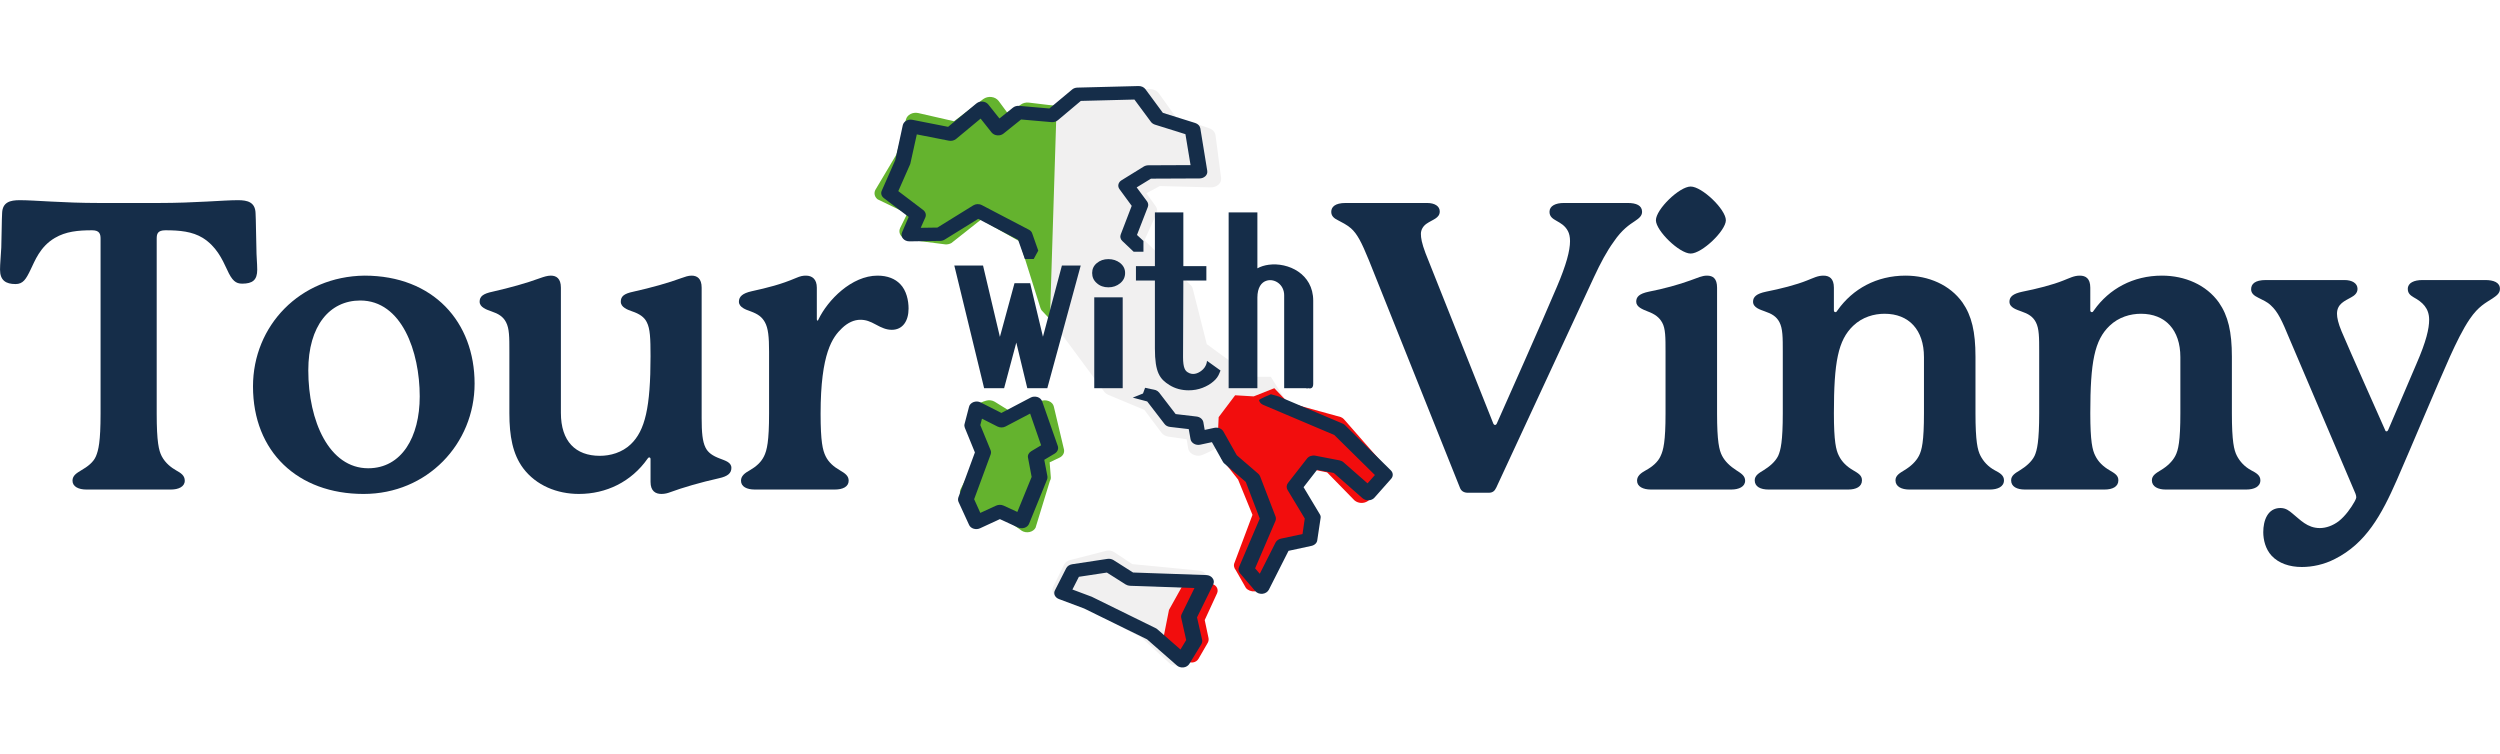
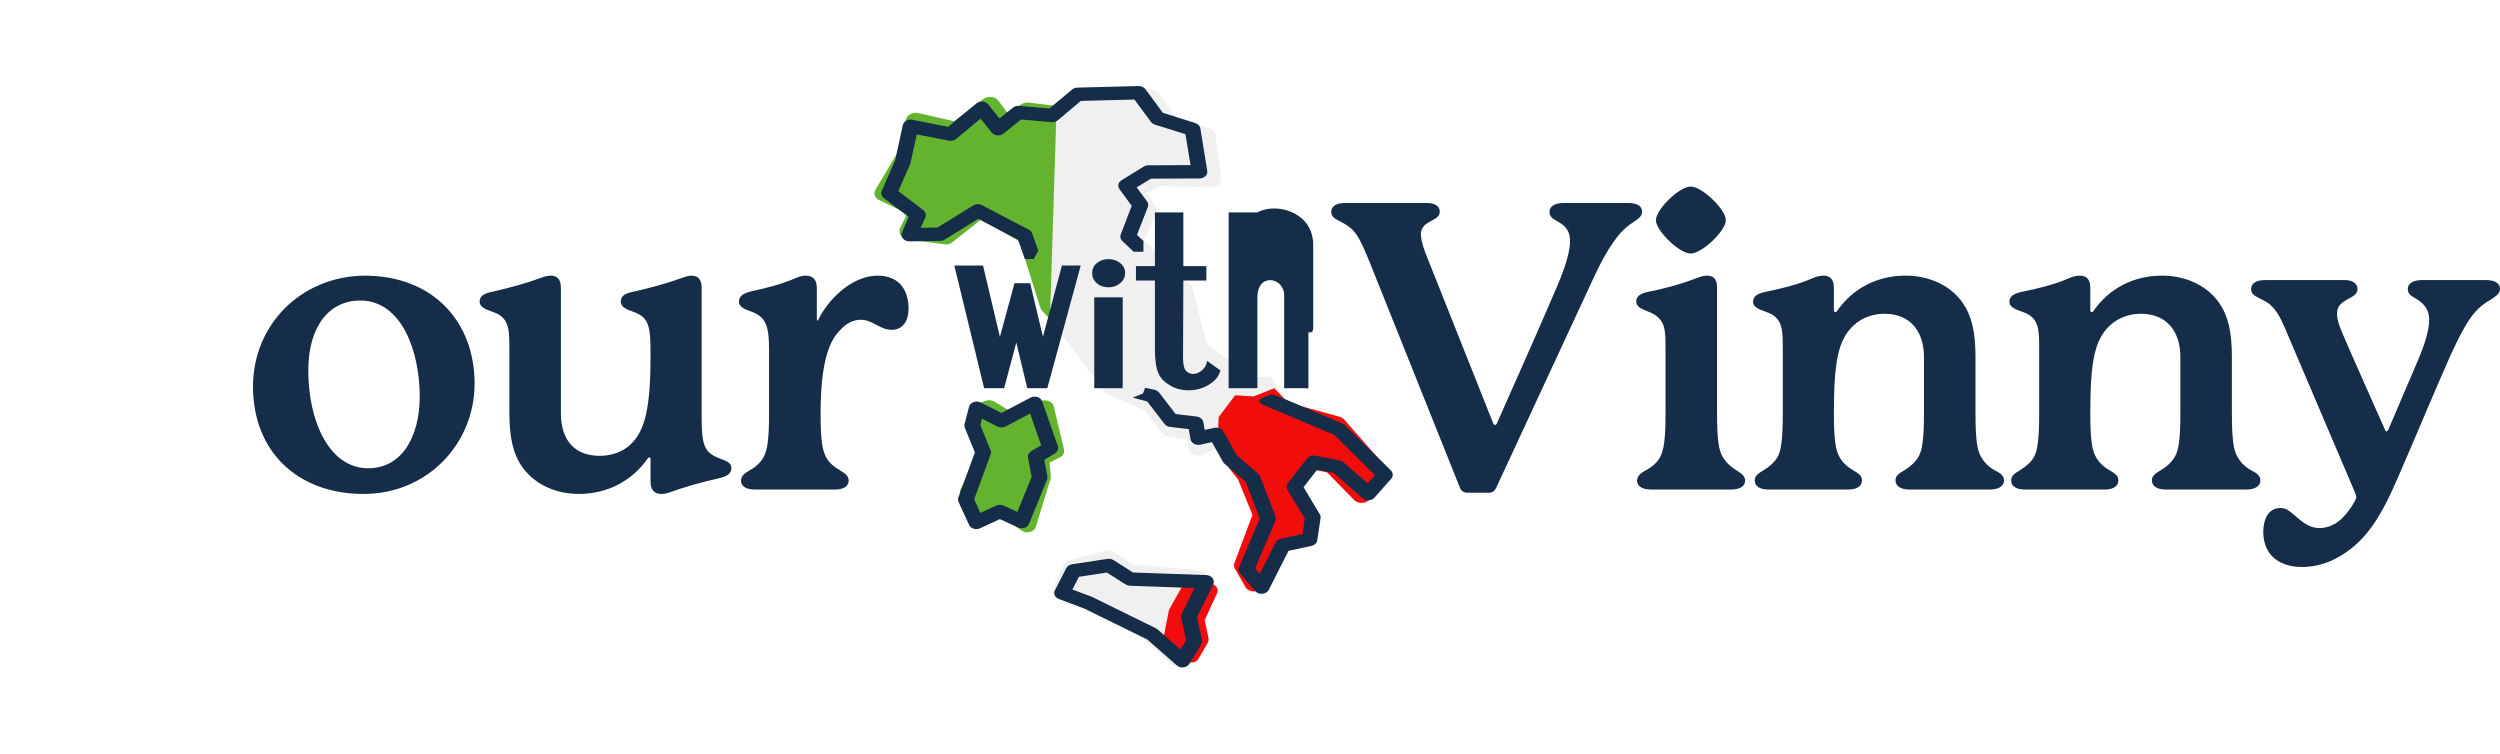
<svg xmlns="http://www.w3.org/2000/svg" xmlns:ns1="http://www.serif.com/" width="100%" height="100%" viewBox="0 0 6051 1824" version="1.1" xml:space="preserve" style="fill-rule:evenodd;clip-rule:evenodd;stroke-linejoin:round;stroke-miterlimit:2;">
  <g>
    <g>
      <g>
        <g>
          <g>
            <g>
              <g>
                <path d="M2546.16,777.802l-24.879,-26.479c-1.468,-1.953 -2.536,-4.117 -3.209,-6.407l-50.585,-160.842l-93.033,-52.533l-71.612,56.657c-4.005,2.334 -9.127,3.522 -13.799,3.439l-88.323,-11.364c-8.176,-0.16 -15.418,-3.646 -19.83,-9.329c-4.413,-5.682 -5.25,-12.822 -2.231,-19.073l17.204,-34.738l-71.653,-34.639c-7.52,-5.886 -9.438,-14.925 -5.567,-22.748l51.156,-86.044l23.039,-84.8c1.422,-5.443 5.537,-10.138 11.127,-13.012c5.589,-2.874 12.251,-3.671 18.808,-2.199l86.373,19.773l70.693,-53.658c5.643,-4.033 12.743,-5.875 19.718,-5.026c7.364,0.863 13.439,4.317 17.486,9.466l23.094,31.325l30.659,-22.402c5.248,-3.893 12.344,-5.643 19.319,-4.803l73.245,8.787l6.059,-4.61l-23.259,525.259Z" style="fill:#64b32e;" />
              </g>
              <g>
                <path d="M2340.92,1244.66l-16.831,-48.555c-1.335,-4.111 -0.83,-8.492 1.07,-12.423l49.162,-97.095l-27.293,-55.069c-0.698,-3.361 -0.648,-6.932 0.459,-10.262l14.894,-38.236c2.111,-5.764 17.968,-11.555 25.051,-13.384c6.725,-1.859 14.201,-0.829 20.295,2.785l42.536,26.358l68.685,-27.959c6.085,-2.583 13.316,-2.563 19.883,0.085c6.209,2.618 10.706,7.534 11.853,13.274l24.576,103.768c1.616,7.952 -2.569,16.024 -11.344,19.983l-23.338,11.068l2.748,35.8c0.364,3.12 -0.358,6.241 -2.133,9.091l-34.777,113.512c-2.748,5.011 -7.881,8.761 -14.199,10.23c-6.318,1.469 -13.083,0.537 -18.514,-2.554l-55.196,-38.901l-47.187,10.883c-6.026,2.07 -12.519,1.918 -18.394,-0.453c-5.875,-2.372 -10.076,-6.724 -12.006,-11.946Z" style="fill:#64b32e;" />
              </g>
              <g>
                <path d="M2591.95,1355.09l87.291,-22.372c6.048,-0.991 12.358,0.32 17.353,3.579l43.909,29.083l160.384,15.596c7.362,0.256 14.198,3.708 18.142,9.205c3.944,5.529 4.47,12.4 1.84,18.44l-36.546,78.205l11.306,52.764c0.788,4.411 -0,8.981 -2.104,12.976l-27.607,47.235c-3.418,5.689 -9.465,9.588 -16.564,10.547c-7.099,0.927 -14.461,-1.246 -19.457,-5.817l-68.097,-62.256l-143.294,-73.666l-57.844,-22.5c-11.306,-4.41 -16.301,-16.203 -11.306,-26.302l26.03,-53.052c2.892,-6.105 9.202,-10.483 16.564,-11.665Z" style="fill:#f1f0f0;" />
              </g>
              <g>
                <path d="M2815.4,1546.86l14.017,-70.647l36.657,-65.708l63.396,2.363c6.038,0.212 11.644,3.079 14.878,7.646c3.235,4.593 3.666,10.301 1.51,15.319l-29.973,64.965l9.272,43.832c0.647,3.664 0,7.46 -1.725,10.779l-22.641,39.239c-2.803,4.726 -7.763,7.965 -13.585,8.761c-5.822,0.77 -11.86,-1.035 -15.957,-4.832l-55.849,-51.717Z" style="fill:#f20d0d;" />
              </g>
              <g>
                <path d="M2557.42,258.53l-16.064,511.973l132.261,178.834c2.525,2.798 5.659,5.068 9.41,6.613l86.843,36.175l41.431,55.264c3.608,4.986 9.92,8.462 16.922,9.488l44.059,6.313l3.49,21.889c0.939,5.653 4.541,10.769 10.273,14.097c5.732,3.328 13.295,4.956 19.821,3.333c9.786,-2.401 38.607,-17.813 38.607,-17.813l172.925,-106.51l-41.56,-66.257l-58.118,0.006l-45.242,-41.293l-51.56,-37.613l-34.018,-134.478c-0.743,-3.312 -2.668,-6.411 -5.495,-9.006l-111.444,-107.902l29.423,-65.043c2.585,-5.666 1.674,-11.982 -1.924,-17.215l-22.748,-31.672l32.427,-17.425l122.854,3.21c7.33,0.193 14.179,-2.164 19.054,-6.453c4.875,-4.287 7.172,-10.095 6.535,-15.921l-13.565,-104.085c-1.157,-7.451 -7.054,-13.873 -15.447,-16.709l-80.484,-26.765l-41.322,-57.894c-4.437,-6.221 -12.788,-10.077 -21.592,-10.13l-156.703,-0.946c-6.162,-0.034 -12.405,1.847 -16.951,5.288l-52.098,38.647Z" style="fill:#f1f0f0;" />
              </g>
              <g>
                <path d="M2946.7,1072.65l2.964,-63.044l39.854,-52.876l44.959,2.689l49.88,-19.804l33.069,34.711l127.61,35.077c3.005,1.219 5.624,2.881 7.48,4.918l103.878,118.439c7.063,7.246 7.263,17.698 0.707,25.127l-42.86,51.748c-4.238,4.613 -10.715,7.409 -17.527,7.676c-6.812,0.267 -13.581,-2.022 -18.425,-6.268l-66.166,-67.673l-35.804,-7.347l-30.512,37.298l37.119,63.414c2.207,3.607 2.895,7.674 2.449,11.663l-8.842,52.841c-1.651,8.129 -8.571,14.722 -18.058,16.617l-53.885,10.708l-48.069,91.15c-3.514,6.508 -11.154,10.983 -19.486,11.678c-8.333,0.696 -16.599,-2.475 -21.416,-8.318l-24.605,-43.127c-4.446,-5.424 -5.839,-12.439 -2.707,-18.696l43.182,-115.114l-34.853,-85.435l-40.724,-51.539l-9.212,-36.513Z" style="fill:#f20d0d;" />
              </g>
              <g>
                <path d="M3047.34,968.768c-0.729,-2.581 28.775,-14.553 28.775,-14.553l19.305,5.566l154.439,65.52c2.185,0.964 4.371,2.27 5.828,3.918l110.729,109.305c5.828,5.752 6.193,14.242 0.729,20.337l-40.431,45.68c-3.278,3.763 -8.378,6.095 -13.841,6.406c-5.464,0.28 -10.928,-1.524 -14.934,-4.913l-69.571,-61.229l-40.431,-7.805l-32.781,42.198l39.338,65.582c1.821,2.892 2.55,6.188 1.821,9.422l-8.013,53.424c-0.729,6.624 -6.557,12.034 -14.206,13.652l-55.365,11.972l-47.715,94.315c-2.914,5.318 -8.742,9.018 -15.299,9.671c-6.92,0.653 -13.477,-1.834 -17.483,-6.53l-36.789,-42.975c-4.006,-4.354 -4.735,-10.044 -2.549,-15.113l50.265,-117.483l-33.875,-88.656l-50.994,-43.752c-1.821,-1.307 -2.913,-2.799 -4.006,-4.416l-26.954,-48.106l-28.411,6.126c-5.099,1.088 -10.563,0.311 -14.934,-2.208c-4.371,-2.488 -7.649,-6.499 -8.378,-10.977l-4.371,-24.504l-45.53,-5.349c-5.464,-0.622 -10.199,-3.234 -13.113,-7.152l-41.888,-54.45l-34.967,-9.267l24.769,-9.982l5.099,-13.838l25.861,5.66c3.278,1.275 5.828,3.265 8.014,5.784l40.066,52.18l50.63,5.97c8.378,0.995 14.934,6.468 16.391,13.527l3.278,18.845l23.312,-5.007c8.742,-1.897 17.848,1.741 21.854,8.676l32.418,57.56l51.722,44.561c2.186,1.803 3.643,3.98 4.735,6.406l37.517,97.643c1.093,3.451 1.093,7.183 -0.364,10.572l-49.173,114.622l11.292,13.154l38.245,-75.689c2.55,-4.633 7.285,-8.054 12.749,-9.298l52.451,-11.195l5.464,-37.502l-41.888,-69.532c-2.914,-5.224 -2.55,-11.474 1.092,-16.356l46.259,-59.395c4.371,-5.597 12.384,-8.333 20.034,-6.841l58.643,11.319c3.642,0.715 6.92,2.27 9.47,4.54l58.279,51.123l17.848,-20.151l-98.346,-96.927l-172.287,-73.015c-5.099,-2.208 -8.741,-6.25 -9.834,-11.07Zm-279.739,-359.413l-23.675,-0l-27.319,-25.922c-4.735,-4.316 -6.192,-10.393 -4.006,-15.918l26.589,-69.271l-29.503,-40.292c-5.464,-7.236 -3.278,-16.761 5.099,-21.755l53.544,-33.065c3.278,-1.968 7.285,-3.035 11.291,-3.05l101.988,-0.457l-12.384,-74.84l-73.941,-23.136c-3.643,-1.235 -7.285,-3.542 -9.47,-6.564l-40.067,-54.133l-129.671,3.318l-55.729,46.803c-4.006,3.371 -9.834,5.038 -15.298,4.549l-73.577,-6.405l-42.616,34.15c-4.007,3.246 -9.471,4.817 -14.934,4.297c-5.828,-0.519 -10.563,-3.075 -13.841,-6.996l-26.59,-33.585l-59.372,49.291c-4.735,3.828 -11.291,5.399 -17.483,4.17l-77.584,-15.231l-15.298,69.252c-0,0.933 -0.365,1.847 -0.729,2.737c0,-0 -28.775,65.33 -28.775,65.333l60.1,45.594c5.828,4.441 8.013,11.506 5.464,17.781l-11.292,25.406l40.431,-0.603l86.69,-53.651c6.192,-3.85 14.205,-4.124 20.762,-0.697l114.008,59.6c4.006,2.08 6.92,5.336 8.013,9.145l14.57,41.443l-10.928,20.194l-21.49,-0l-16.391,-46.406l-96.524,-50.706l-81.226,50.29c-3.278,1.949 -6.921,3.028 -10.927,3.088l-73.942,1.107c-6.556,0.093 -12.384,-2.466 -16.026,-6.839c-3.643,-4.372 -4.371,-9.991 -2.186,-15.01l16.027,-37.257l-60.1,-45.621c-5.828,-4.45 -8.014,-11.54 -5.1,-17.825l32.782,-74.432l18.212,-84.452c1.093,-4.338 4.007,-8.16 8.378,-10.579c4.371,-2.422 9.47,-3.231 14.57,-2.242l86.689,17.038l68.478,-56.593c4.007,-3.336 9.47,-4.985 14.934,-4.499c5.828,0.485 10.563,3.05 13.841,7.009l26.954,33.851l32.782,-26.214c4.007,-3.212 9.47,-4.786 14.934,-4.31l73.213,6.381l55,-45.92c3.279,-2.852 8.014,-4.503 12.749,-4.624l147.882,-3.785c6.921,-0.171 13.113,2.7 16.756,7.551l42.252,57.298l78.312,24.579c6.556,2.058 11.291,7.031 12.384,12.942l16.755,102.799c0.729,4.63 -0.728,9.313 -4.371,12.849c-3.642,3.539 -8.741,5.582 -14.205,5.603l-117.65,0.529l-34.604,21.161l25.133,33.861c2.914,4.083 3.643,9.096 1.821,13.673l-26.225,67.56l15.662,14.513l0,26.14Zm-172.651,756.359l85.597,-12.998c5.1,-0.777 10.199,0.28 14.57,2.923l47.352,30.07l177.386,6.189c6.192,0.217 11.656,2.985 14.934,7.463c3.642,4.478 4.006,10.044 1.821,14.926l-39.338,80.011l12.384,54.357c0.729,3.576 0,7.308 -1.821,10.511l-29.14,47.67c-2.914,4.603 -8.013,7.806 -13.841,8.552c-6.192,0.746 -12.384,-0.995 -16.391,-4.727l-72.12,-63.188l-152.253,-74.662l-60.829,-22.794c-9.834,-3.576 -14.205,-13.123 -9.834,-21.332l27.318,-53.517c2.55,-4.945 8.013,-8.49 14.205,-9.454Zm16.391,30.382l-15.662,30.754l44.437,16.637c0.729,0.248 1.457,0.497 2.186,0.808l155.167,76.249c1.457,0.746 2.914,1.648 4.007,2.736l55.729,48.759l13.841,-22.824l-12.02,-53.611c-0.728,-3.14 -0.364,-6.343 1.093,-9.266l30.961,-63.033l-155.896,-5.442c-3.643,-0.124 -7.285,-1.244 -10.563,-3.172l-45.531,-28.857l-67.749,10.262Zm-265.897,-125.848l-25.497,-55.538c-1.457,-3.421 -1.457,-7.183 -0.364,-10.697l40.067,-108.962l-24.405,-59.674c-1.092,-2.83 -1.457,-5.878 -0.728,-8.832l10.927,-42.011c1.093,-5.069 5.464,-9.329 10.927,-11.382c5.464,-2.083 12.02,-1.741 17.12,0.902l50.265,25.468l70.663,-37.129c4.736,-2.643 10.928,-3.141 16.756,-1.368c5.463,1.803 9.47,5.691 11.291,10.51l37.881,108.216c2.186,6.686 -0.728,13.9 -7.285,17.912l-25.497,15.268l7.65,40.301c0.364,2.643 -0,5.38 -1.093,7.93l-43.345,106.536c-1.821,4.478 -5.828,8.054 -10.927,9.765c-5.464,1.71 -11.292,1.399 -16.027,-0.84l-43.709,-20.151l-48.08,22.203c-4.735,2.208 -10.563,2.55 -15.663,0.933c-5.099,-1.617 -9.106,-5.006 -10.927,-9.36Zm27.318,-28.826l38.246,-17.601c5.828,-2.581 12.384,-2.581 18.212,0l33.146,15.269l34.603,-84.738l-8.742,-46.272c-1.457,-6.126 1.821,-12.283 7.649,-15.859l24.04,-14.398l-26.589,-76.777l-59.372,31.19c-5.828,3.172 -13.477,3.234 -19.669,0.155l-37.517,-19.031l-4.007,15.642l24.769,60.42c1.457,3.296 1.457,6.873 0.364,10.2l-40.067,108.682l14.934,33.118Z" style="fill:#152d49;" />
              </g>
            </g>
            <g id="with">
              <g>
                <path d="M2723.21,660.737c-0,10.022 -4.007,18.3 -12.02,24.893c-8.014,6.542 -17.484,9.811 -28.411,9.811c-11.292,-0 -20.762,-3.399 -28.047,-10.085c-7.649,-6.527 -11.291,-14.702 -11.291,-24.619c-0,-9.578 3.642,-17.526 11.291,-23.91c7.649,-6.384 16.755,-9.662 28.047,-9.662c10.927,0 20.397,3.147 28.411,9.394c8.013,6.45 12.02,14.501 12.02,24.178Zm-5.828,278.861l-68.842,-0l0,-219.93l68.842,-0l-0,219.93Z" style="fill:#152d49;" />
              </g>
              <g>
                <path d="M2907.15,897.95c14.206,-10.308 14.206,-24.656 14.206,-24.656l32.782,23.505l-2.55,6.273c-2.914,7.634 -7.649,14.323 -14.57,20.076c-7.285,6.499 -16.391,11.723 -26.59,15.61c-10.198,3.949 -21.49,5.97 -33.146,5.97c-17.483,0 -33.146,-4.26 -46.623,-12.656c-23.311,-14.522 -35.331,-29.933 -35.331,-88.497l-0,-164.631l-45.895,-0l0,-34.769l45.895,-0l-0,-130.049l68.842,0l-0,130.049l55.729,-0l-0,34.769l-55.729,-0l-0.729,185.652c0,26.236 5.464,32.738 10.927,36.29c12.385,8.246 24.769,2.982 32.782,-2.936Z" style="fill:#152d49;" />
              </g>
              <g>
-                 <path d="M3166.86,939.598c0,-0 -3.278,1.181 -6.192,-0l-52.451,-0l0,-224.94c0,-25.67 -22.583,-40.854 -41.888,-35.506c-13.477,3.744 -22.947,17.203 -22.947,41.188l-0,219.258l-69.57,-0l-0,-425.472l69.57,0l-0,135.329c8.013,-4.422 17.484,-7.345 27.682,-8.685c46.259,-6.145 107.452,21.32 107.452,86.952l-0,201.987c-0,13.869 -11.656,9.889 -11.656,9.889Z" style="fill:#152d49;" />
+                 <path d="M3166.86,939.598c0,-0 -3.278,1.181 -6.192,-0l-52.451,-0l0,-224.94c0,-25.67 -22.583,-40.854 -41.888,-35.506c-13.477,3.744 -22.947,17.203 -22.947,41.188l-0,219.258l-69.57,-0l-0,-425.472l69.57,0c8.013,-4.422 17.484,-7.345 27.682,-8.685c46.259,-6.145 107.452,21.32 107.452,86.952l-0,201.987c-0,13.869 -11.656,9.889 -11.656,9.889Z" style="fill:#152d49;" />
              </g>
              <g>
                <path d="M2534.9,939.598l-48.444,-0l-26.59,-110.405l-29.503,110.405l-48.444,-0l-1.822,-7.743c0,-0 -65.563,-270.378 -67.385,-277.309l-2.913,-11.833l69.57,0l1.821,7.911c0.729,3.667 24.769,104.659 38.974,164.759l35.332,-129.931l37.881,0l30.96,129.582l45.895,-172.321l45.53,0l-80.862,296.885Z" style="fill:#152d49;" />
              </g>
            </g>
          </g>
          <g>
            <g>
              <g>
-                 <path d="M622.589,652.563c0,-14.571 -2.027,-33.027 -2.027,-53.426c-1.014,-32.055 -1.014,-66.053 -2.028,-83.538c-1.014,-26.227 -19.265,-31.084 -42.585,-31.084c-35.487,-0 -103.419,6.8 -191.629,6.8l-144.99,-0c-87.197,-0 -155.129,-6.8 -191.63,-6.8c-23.32,-0 -41.57,4.857 -42.584,31.084c-1.014,17.485 -1.014,51.483 -2.028,83.538c-1.014,20.399 -3.042,39.827 -3.042,53.426c0,26.227 14.195,34.969 37.515,34.969c18.251,0 25.348,-11.656 36.501,-34.969c10.139,-20.399 22.306,-55.369 58.807,-76.739c26.362,-15.542 55.765,-18.456 90.238,-18.456c18.251,0 20.279,9.714 20.279,20.399l-0,423.52c-0,67.996 -5.07,88.395 -11.153,102.966c-6.084,14.57 -20.279,25.255 -35.487,33.998c-11.153,6.799 -21.293,12.628 -21.293,25.256c0,14.57 15.209,21.37 33.46,21.37l204.81,-0c18.251,-0 33.459,-6.8 33.459,-21.37c0,-12.628 -9.125,-18.457 -21.292,-25.256c-10.139,-5.828 -25.348,-16.514 -34.473,-33.998c-7.097,-13.6 -12.167,-34.97 -12.167,-102.966l0,-423.52c0,-11.657 2.028,-20.399 21.292,-20.399c34.473,0 64.891,2.914 90.239,18.456c32.445,20.399 46.64,50.512 58.807,76.739c12.167,27.198 21.292,33.998 36.501,33.998c25.347,0 36.5,-8.742 36.5,-33.998Z" style="fill:#152d49;fill-rule:nonzero;" />
                <path d="M1015.9,959.518c0,98.109 -43.598,173.876 -124.711,173.876c-94.294,-0 -144.99,-113.651 -144.99,-237.016c0,-107.822 51.71,-169.019 125.725,-169.019c100.378,-0 143.976,123.365 143.976,232.159Zm-133.836,-292.384c-156.143,1.942 -269.701,121.422 -269.701,268.099c-0,158.335 108.488,260.329 267.673,260.329c154.115,-0 268.687,-121.422 268.687,-267.128c-0,-148.621 -99.364,-261.3 -266.659,-261.3Z" style="fill:#152d49;fill-rule:nonzero;" />
                <path d="M1742.89,1110.08c-18.251,-6.8 -29.404,-14.571 -35.487,-27.199c-7.098,-14.57 -9.125,-35.941 -9.125,-70.91l-0,-315.697c-0,-22.342 -11.154,-29.141 -24.334,-29.141c-8.112,-0 -16.223,2.914 -24.334,5.828c-31.432,11.656 -73.002,23.313 -116.6,33.027c-23.32,4.856 -30.418,11.656 -30.418,24.284c0,13.599 16.223,19.427 27.376,23.313c17.236,5.828 29.403,13.599 35.487,26.227c8.111,15.542 9.125,38.855 9.125,82.567c0,123.365 -13.181,179.705 -47.654,212.731c-21.292,20.399 -49.682,28.17 -75.029,28.17c-58.807,0 -94.294,-34.969 -94.294,-103.937l-0,-303.069c-0,-22.342 -11.154,-29.141 -24.334,-29.141c-8.112,-0 -17.237,2.914 -25.348,5.828c-34.473,12.628 -73.002,23.313 -115.586,33.027c-23.32,4.856 -31.432,11.656 -31.432,24.284c0,13.599 17.237,19.427 28.39,23.313c17.236,5.828 28.389,12.628 35.487,26.227c8.111,15.542 8.111,35.941 8.111,70.911l0,149.591c0,55.369 8.111,99.081 33.459,133.079c31.432,41.769 82.127,62.168 134.851,62.168c65.904,-0 126.739,-29.141 166.282,-85.481c2.027,-2.914 3.041,-2.914 4.055,-2.914c2.028,-0 3.042,1.943 3.042,3.885l0,55.369c0,22.341 12.167,29.141 26.362,29.141c8.111,-0 15.209,-1.943 20.278,-3.886c31.431,-11.656 75.03,-24.284 118.628,-33.998c22.306,-4.857 30.417,-12.628 30.417,-25.255c0,-13.6 -15.208,-17.485 -27.375,-22.342Z" style="fill:#152d49;fill-rule:nonzero;" />
                <path d="M2178.8,687.532c-12.167,-12.627 -30.418,-20.398 -54.752,-20.398c-62.862,-0 -120.655,59.253 -142.961,105.879c-1.014,1.943 -1.014,2.915 -2.028,2.915c-2.028,-0 -2.028,-1.943 -2.028,-3.886l0,-75.767c0,-20.399 -11.153,-29.141 -26.362,-29.141c-7.097,-0 -13.181,0.971 -24.334,5.828c-36.501,15.542 -67.932,23.313 -107.475,32.055c-21.292,4.857 -30.417,12.628 -30.417,25.256c0,13.599 17.237,19.427 28.39,23.313c18.25,6.8 27.375,13.599 34.473,26.227c8.111,14.571 10.139,35.941 10.139,70.911l-0,150.563c-0,67.025 -5.07,88.395 -12.167,102.966c-7.097,14.57 -19.264,25.255 -34.473,33.998c-12.167,6.799 -21.292,13.599 -21.292,25.256c-0,14.57 14.194,21.37 33.459,21.37l193.657,-0c19.265,-0 33.459,-6.8 33.459,-21.37c0,-11.657 -8.111,-17.485 -21.292,-25.256c-15.208,-8.743 -27.375,-19.428 -34.473,-33.998c-7.097,-14.571 -12.167,-34.97 -12.167,-102.966c0,-147.649 29.404,-185.533 51.71,-206.903c14.195,-13.599 29.403,-20.399 44.612,-20.399c13.181,-0 23.32,3.885 37.515,11.656c14.195,7.771 25.348,12.628 38.529,12.628c26.361,0 40.556,-21.37 40.556,-51.483c0,-19.427 -5.069,-43.712 -20.278,-59.254Z" style="fill:#152d49;fill-rule:nonzero;" />
              </g>
            </g>
            <g>
              <g>
                <path d="M3940.01,491.315l-155.128,-0c-19.265,-0 -34.473,6.799 -34.473,21.37c-0,23.313 30.417,19.427 44.612,46.626c3.041,5.828 5.069,13.599 5.069,24.284c0,23.313 -9.125,57.311 -31.431,109.766c-36.501,86.452 -125.725,286.556 -146.004,332.21c-1.014,1.943 -2.027,2.914 -4.055,2.914c-2.028,0 -3.042,-0.971 -4.056,-2.914l-164.254,-412.835c-9.125,-24.284 -11.153,-36.912 -11.153,-46.626c0,-9.713 5.07,-18.456 13.181,-24.284c15.209,-10.685 32.445,-13.599 32.445,-30.113c0,-12.627 -12.167,-20.398 -30.417,-20.398l-197.713,-0c-25.348,-0 -34.473,9.713 -34.473,21.37c-0,9.714 6.083,15.542 16.222,20.399c9.125,4.857 21.292,10.685 31.431,19.427c15.209,13.599 25.348,33.027 43.599,77.71l220.019,549.799c3.042,8.742 10.139,12.628 19.264,12.628l50.696,-0c9.125,-0 14.195,-3.886 18.25,-12.628l236.242,-509.001c16.223,-34.969 31.432,-63.139 47.654,-85.481c20.279,-30.113 38.529,-41.769 51.71,-50.512c10.139,-6.799 17.236,-12.627 17.236,-22.341c0,-15.542 -14.194,-21.37 -34.473,-21.37Z" style="fill:#152d49;fill-rule:nonzero;" />
                <path d="M4177.28,533.084c-0,-26.227 -57.793,-81.596 -85.169,-81.596c-27.375,0 -84.155,55.369 -84.155,81.596c0,25.255 56.78,80.624 84.155,80.624c27.376,-0 85.169,-55.369 85.169,-80.624Zm25.348,605.167c-15.209,-9.714 -27.376,-21.37 -34.473,-34.97c-7.098,-13.599 -12.167,-34.969 -12.167,-101.994l-0,-305.012c-0,-22.342 -10.139,-29.141 -24.334,-29.141c-12.167,-0 -21.292,4.856 -40.557,11.656c-26.361,9.714 -64.89,20.399 -100.377,27.199c-23.32,4.856 -30.418,12.627 -30.418,24.284c0,12.628 15.209,18.456 27.376,23.313c18.251,6.8 28.39,14.571 35.487,27.199c8.111,14.57 8.111,35.94 8.111,70.91l0,149.592c0,67.025 -5.069,88.395 -12.167,102.966c-6.083,13.599 -19.264,25.255 -35.487,33.998c-12.167,6.799 -21.292,13.599 -21.292,25.256c0,14.57 15.209,21.37 33.459,21.37l194.672,-0c18.25,-0 33.459,-6.8 33.459,-21.37c-0,-11.657 -9.125,-17.485 -21.292,-25.256Z" style="fill:#152d49;fill-rule:nonzero;" />
                <path d="M4828.09,1138.25c-16.222,-8.743 -27.375,-21.37 -34.473,-34.97c-7.097,-13.599 -12.167,-34.969 -12.167,-102.966l0,-136.964c0,-60.225 -9.125,-99.08 -31.431,-131.135c-30.417,-42.741 -82.127,-65.082 -137.892,-65.082c-69.96,-0 -127.753,32.055 -164.254,83.538c-2.028,2.914 -3.042,4.857 -5.07,4.857c-3.041,-0 -4.055,-1.943 -4.055,-4.857l-0,-54.397c-0,-22.342 -11.153,-29.141 -25.348,-29.141c-14.195,-0 -24.334,5.828 -39.543,11.656c-26.362,10.685 -64.89,20.399 -99.363,27.199c-23.32,4.856 -31.432,12.627 -31.432,24.284c0,14.571 18.251,19.427 28.39,23.313c17.236,5.828 28.389,12.628 35.487,26.227c8.111,15.542 8.111,36.912 8.111,71.882l0,148.62c0,67.997 -5.069,89.367 -11.153,102.966c-7.097,14.571 -21.292,26.227 -35.487,34.97c-11.153,6.799 -21.292,12.628 -21.292,24.284c-0,15.542 14.195,22.342 33.459,22.342l192.644,-0c19.264,-0 33.459,-6.8 33.459,-22.342c-0,-11.656 -8.111,-16.513 -21.292,-24.284c-15.209,-8.743 -27.376,-20.399 -34.473,-34.97c-7.098,-13.599 -12.167,-34.969 -12.167,-102.966c-0,-124.336 10.139,-176.79 46.64,-211.759c22.306,-21.371 50.695,-29.142 76.043,-29.142c58.807,0 95.308,38.855 95.308,104.909l0,135.992c0,67.997 -5.069,89.367 -12.167,102.966c-7.097,13.6 -19.264,25.256 -35.487,34.97c-11.153,6.799 -21.292,12.628 -21.292,24.284c-0,15.542 15.209,22.342 33.459,22.342l194.672,-0c19.264,-0 34.473,-6.8 34.473,-22.342c-0,-11.656 -9.126,-17.485 -22.307,-24.284Z" style="fill:#152d49;fill-rule:nonzero;" />
                <path d="M5448.69,1138.25c-16.223,-8.743 -27.376,-21.37 -34.473,-34.97c-7.097,-13.599 -12.167,-34.969 -12.167,-102.966l0,-136.964c0,-60.225 -9.125,-99.08 -31.431,-131.135c-30.418,-42.741 -82.127,-65.082 -137.893,-65.082c-69.96,-0 -127.753,32.055 -164.254,83.538c-2.027,2.914 -3.041,4.857 -5.069,4.857c-3.042,-0 -4.056,-1.943 -4.056,-4.857l0,-54.397c0,-22.342 -11.153,-29.141 -25.348,-29.141c-14.194,-0 -24.334,5.828 -39.542,11.656c-26.362,10.685 -64.891,20.399 -99.364,27.199c-23.32,4.856 -31.431,12.627 -31.431,24.284c-0,14.571 18.25,19.427 28.389,23.313c17.237,5.828 28.39,12.628 35.487,26.227c8.112,15.542 8.112,36.912 8.112,71.882l-0,148.62c-0,67.997 -5.07,89.367 -11.153,102.966c-7.098,14.571 -21.292,26.227 -35.487,34.97c-11.153,6.799 -21.292,12.628 -21.292,24.284c-0,15.542 14.194,22.342 33.459,22.342l192.643,-0c19.265,-0 33.459,-6.8 33.459,-22.342c0,-11.656 -8.111,-16.513 -21.292,-24.284c-15.208,-8.743 -27.375,-20.399 -34.473,-34.97c-7.097,-13.599 -12.167,-34.969 -12.167,-102.966c0,-124.336 10.139,-176.79 46.64,-211.759c22.306,-21.371 50.696,-29.142 76.044,-29.142c58.807,0 95.308,38.855 95.308,104.909l-0,135.992c-0,67.997 -5.07,89.367 -12.167,102.966c-7.098,13.6 -19.265,25.256 -35.487,34.97c-11.153,6.799 -21.292,12.628 -21.292,24.284c-0,15.542 15.208,22.342 33.459,22.342l194.671,-0c19.264,-0 34.473,-6.8 34.473,-22.342c0,-11.656 -9.125,-17.485 -22.306,-24.284Z" style="fill:#152d49;fill-rule:nonzero;" />
                <path d="M6015.38,677.819l-152.087,-0c-20.278,-0 -35.487,6.799 -35.487,21.37c-0,10.685 6.083,15.542 14.195,20.399c21.292,11.656 37.514,26.227 37.514,54.397c0,21.37 -7.097,52.454 -30.417,105.88l-68.946,161.248c-1.014,1.943 -2.028,2.914 -4.056,2.914c-1.014,0 -2.028,0 -3.042,-2.914c-8.111,-18.456 -86.182,-193.304 -105.447,-238.958c-8.111,-19.428 -11.153,-33.027 -11.153,-42.741c0,-24.284 19.265,-31.084 34.473,-39.826c7.098,-3.886 15.209,-9.714 15.209,-20.399c0,-13.599 -13.181,-21.37 -31.431,-21.37l-190.616,-0c-26.362,-0 -35.487,9.713 -35.487,22.341c0,9.714 7.097,15.542 17.237,20.399c11.153,5.828 21.292,9.714 30.417,18.456c17.237,15.542 27.376,37.884 44.612,79.653l160.199,375.923c1.014,2.914 2.027,5.828 2.027,8.742c0,2.914 -2.027,6.8 -4.055,10.685c-8.112,14.571 -22.306,34.97 -38.529,47.598c-14.195,10.685 -30.417,16.513 -45.626,16.513c-30.417,-0 -47.654,-20.399 -65.904,-34.97c-8.112,-6.799 -16.223,-13.599 -29.404,-13.599c-31.431,0 -41.57,31.084 -41.57,58.283c-0,18.456 5.069,40.797 20.278,57.311c17.236,18.456 43.598,27.198 73.002,27.198c25.347,0 53.737,-5.828 80.099,-19.427c75.029,-37.884 112.544,-105.88 150.059,-191.361c34.473,-78.682 97.336,-229.245 128.767,-299.184c14.195,-31.084 30.417,-65.082 47.654,-90.338c21.292,-31.084 38.529,-38.855 54.751,-49.54c10.139,-6.8 18.251,-12.628 18.251,-23.313c-0,-15.542 -15.209,-21.37 -35.487,-21.37Z" style="fill:#152d49;fill-rule:nonzero;" />
              </g>
            </g>
          </g>
        </g>
      </g>
    </g>
    <g>
      <g id="export-2" ns1:id="export 2">
        <rect x="-0" y="-0" width="6050.91" height="1823.75" style="fill:#ced926;fill-opacity:0;" />
      </g>
    </g>
  </g>
</svg>